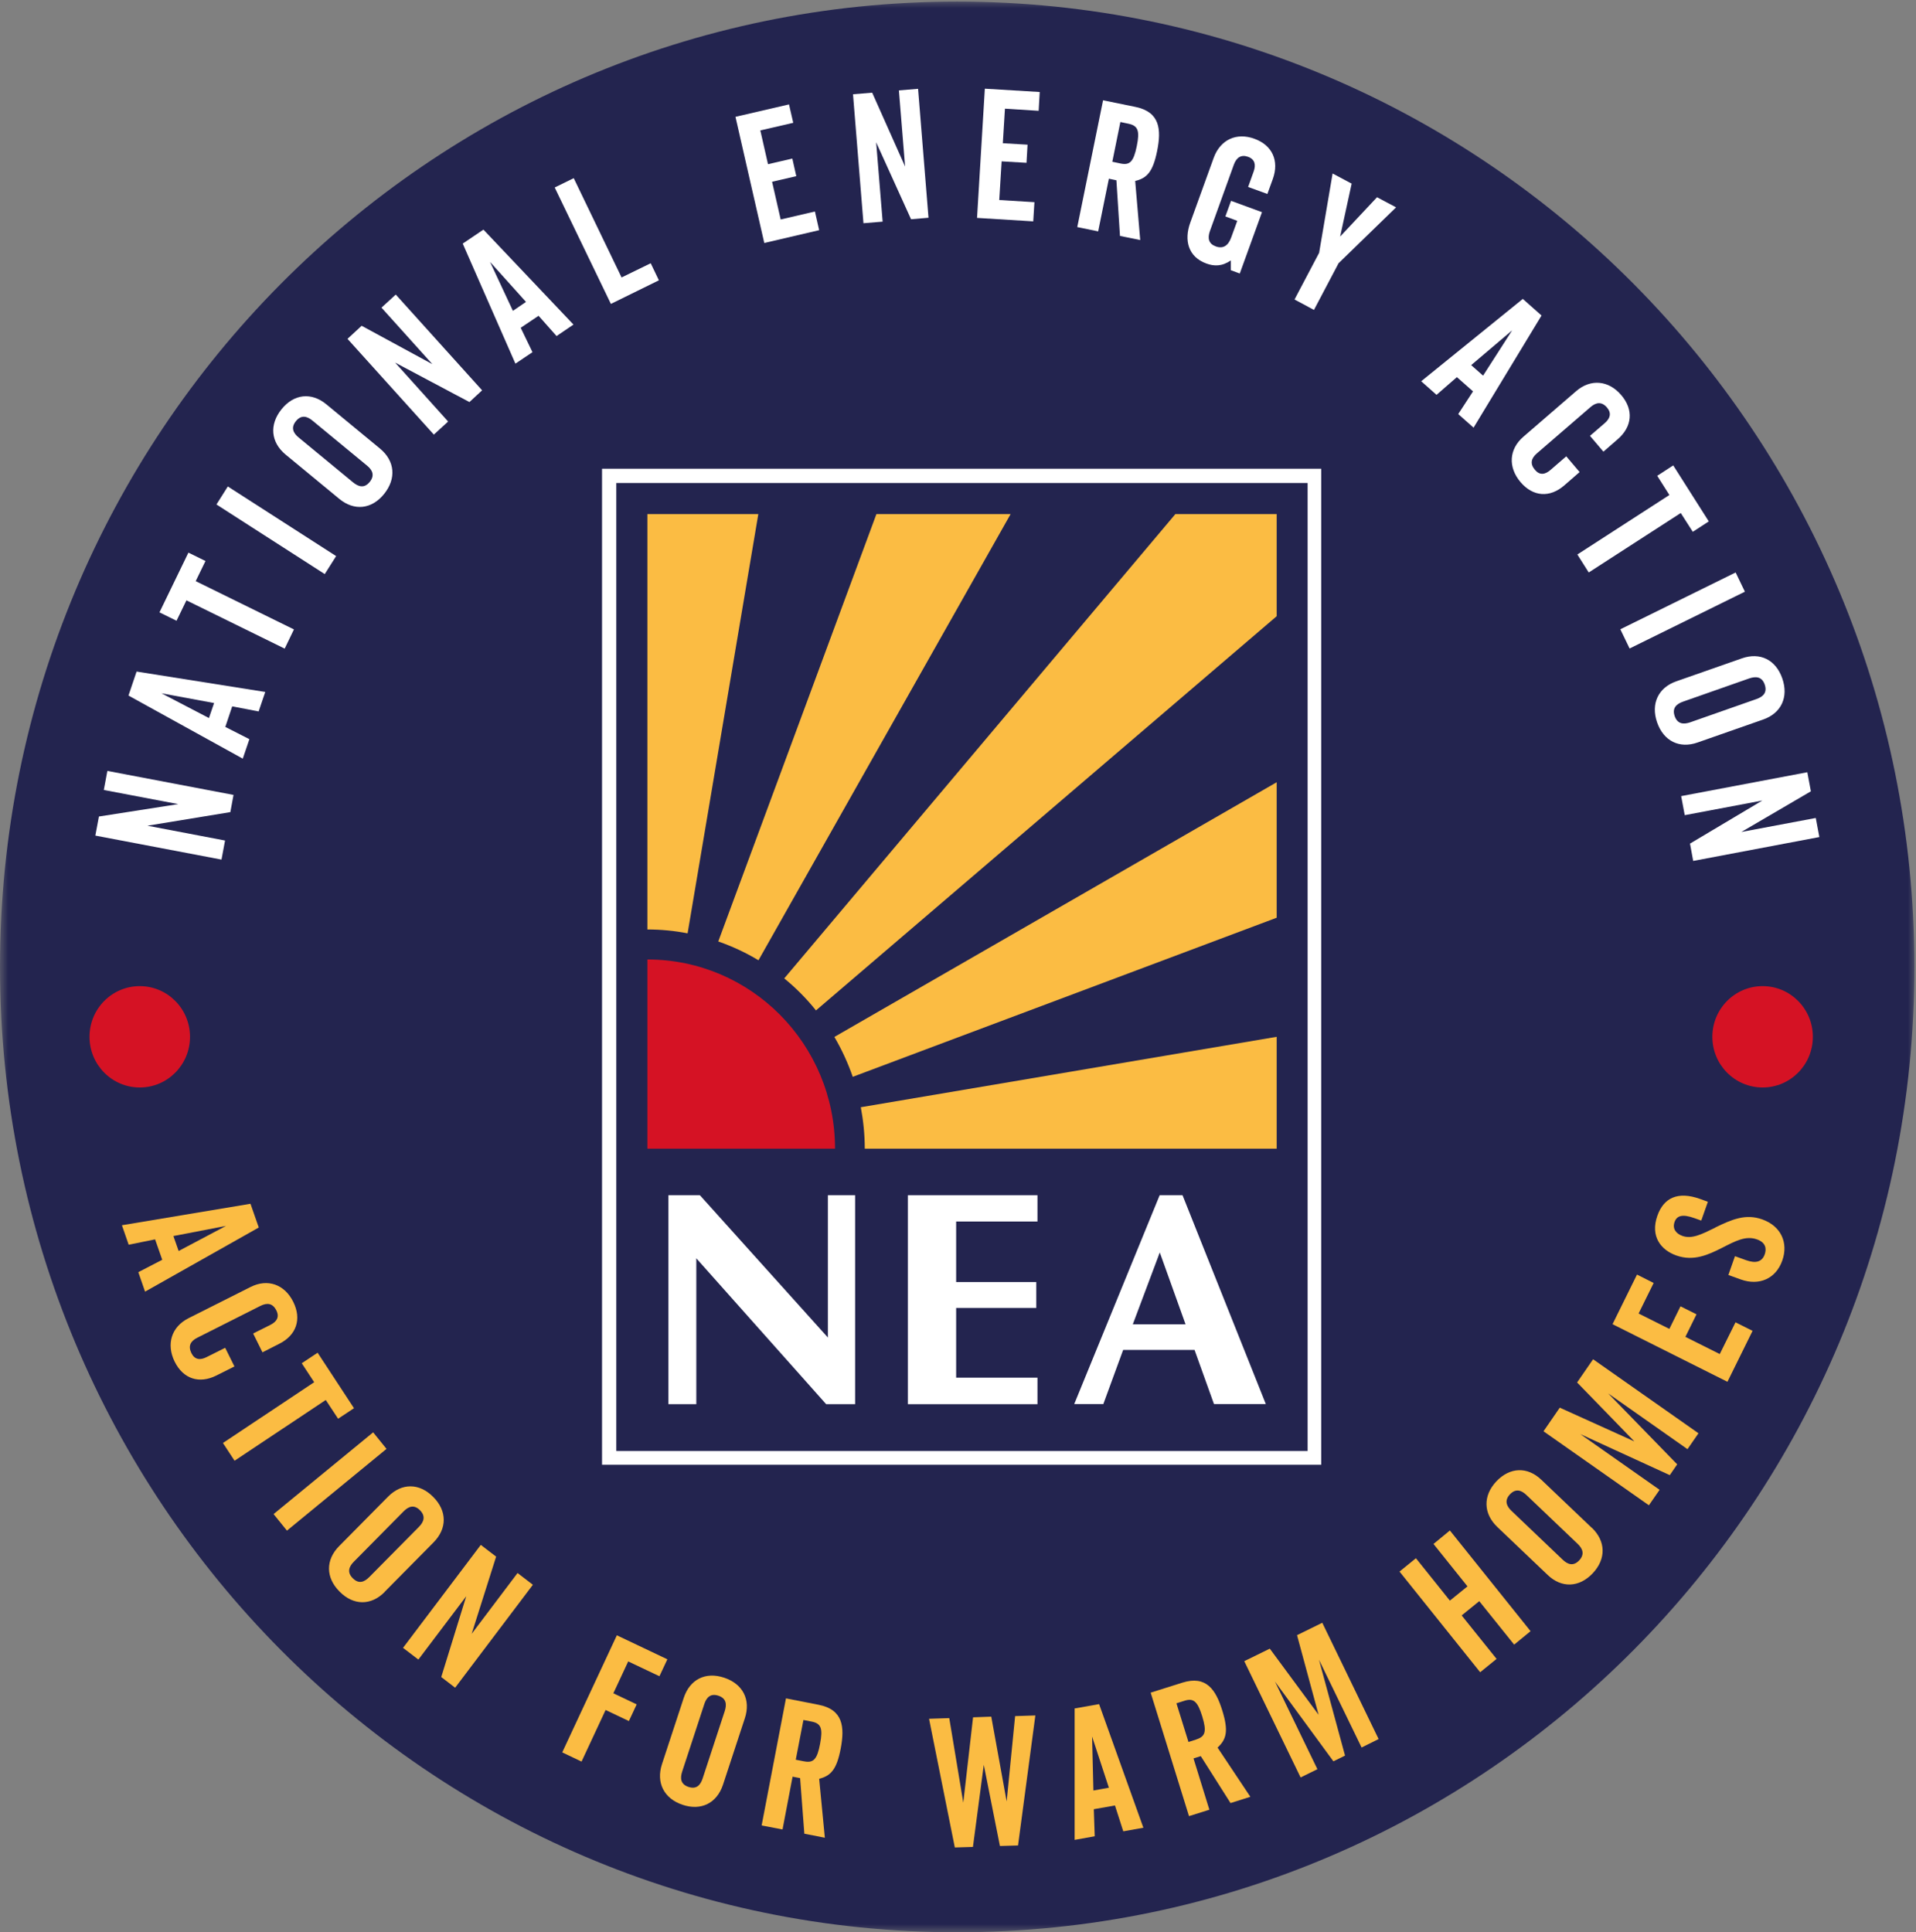
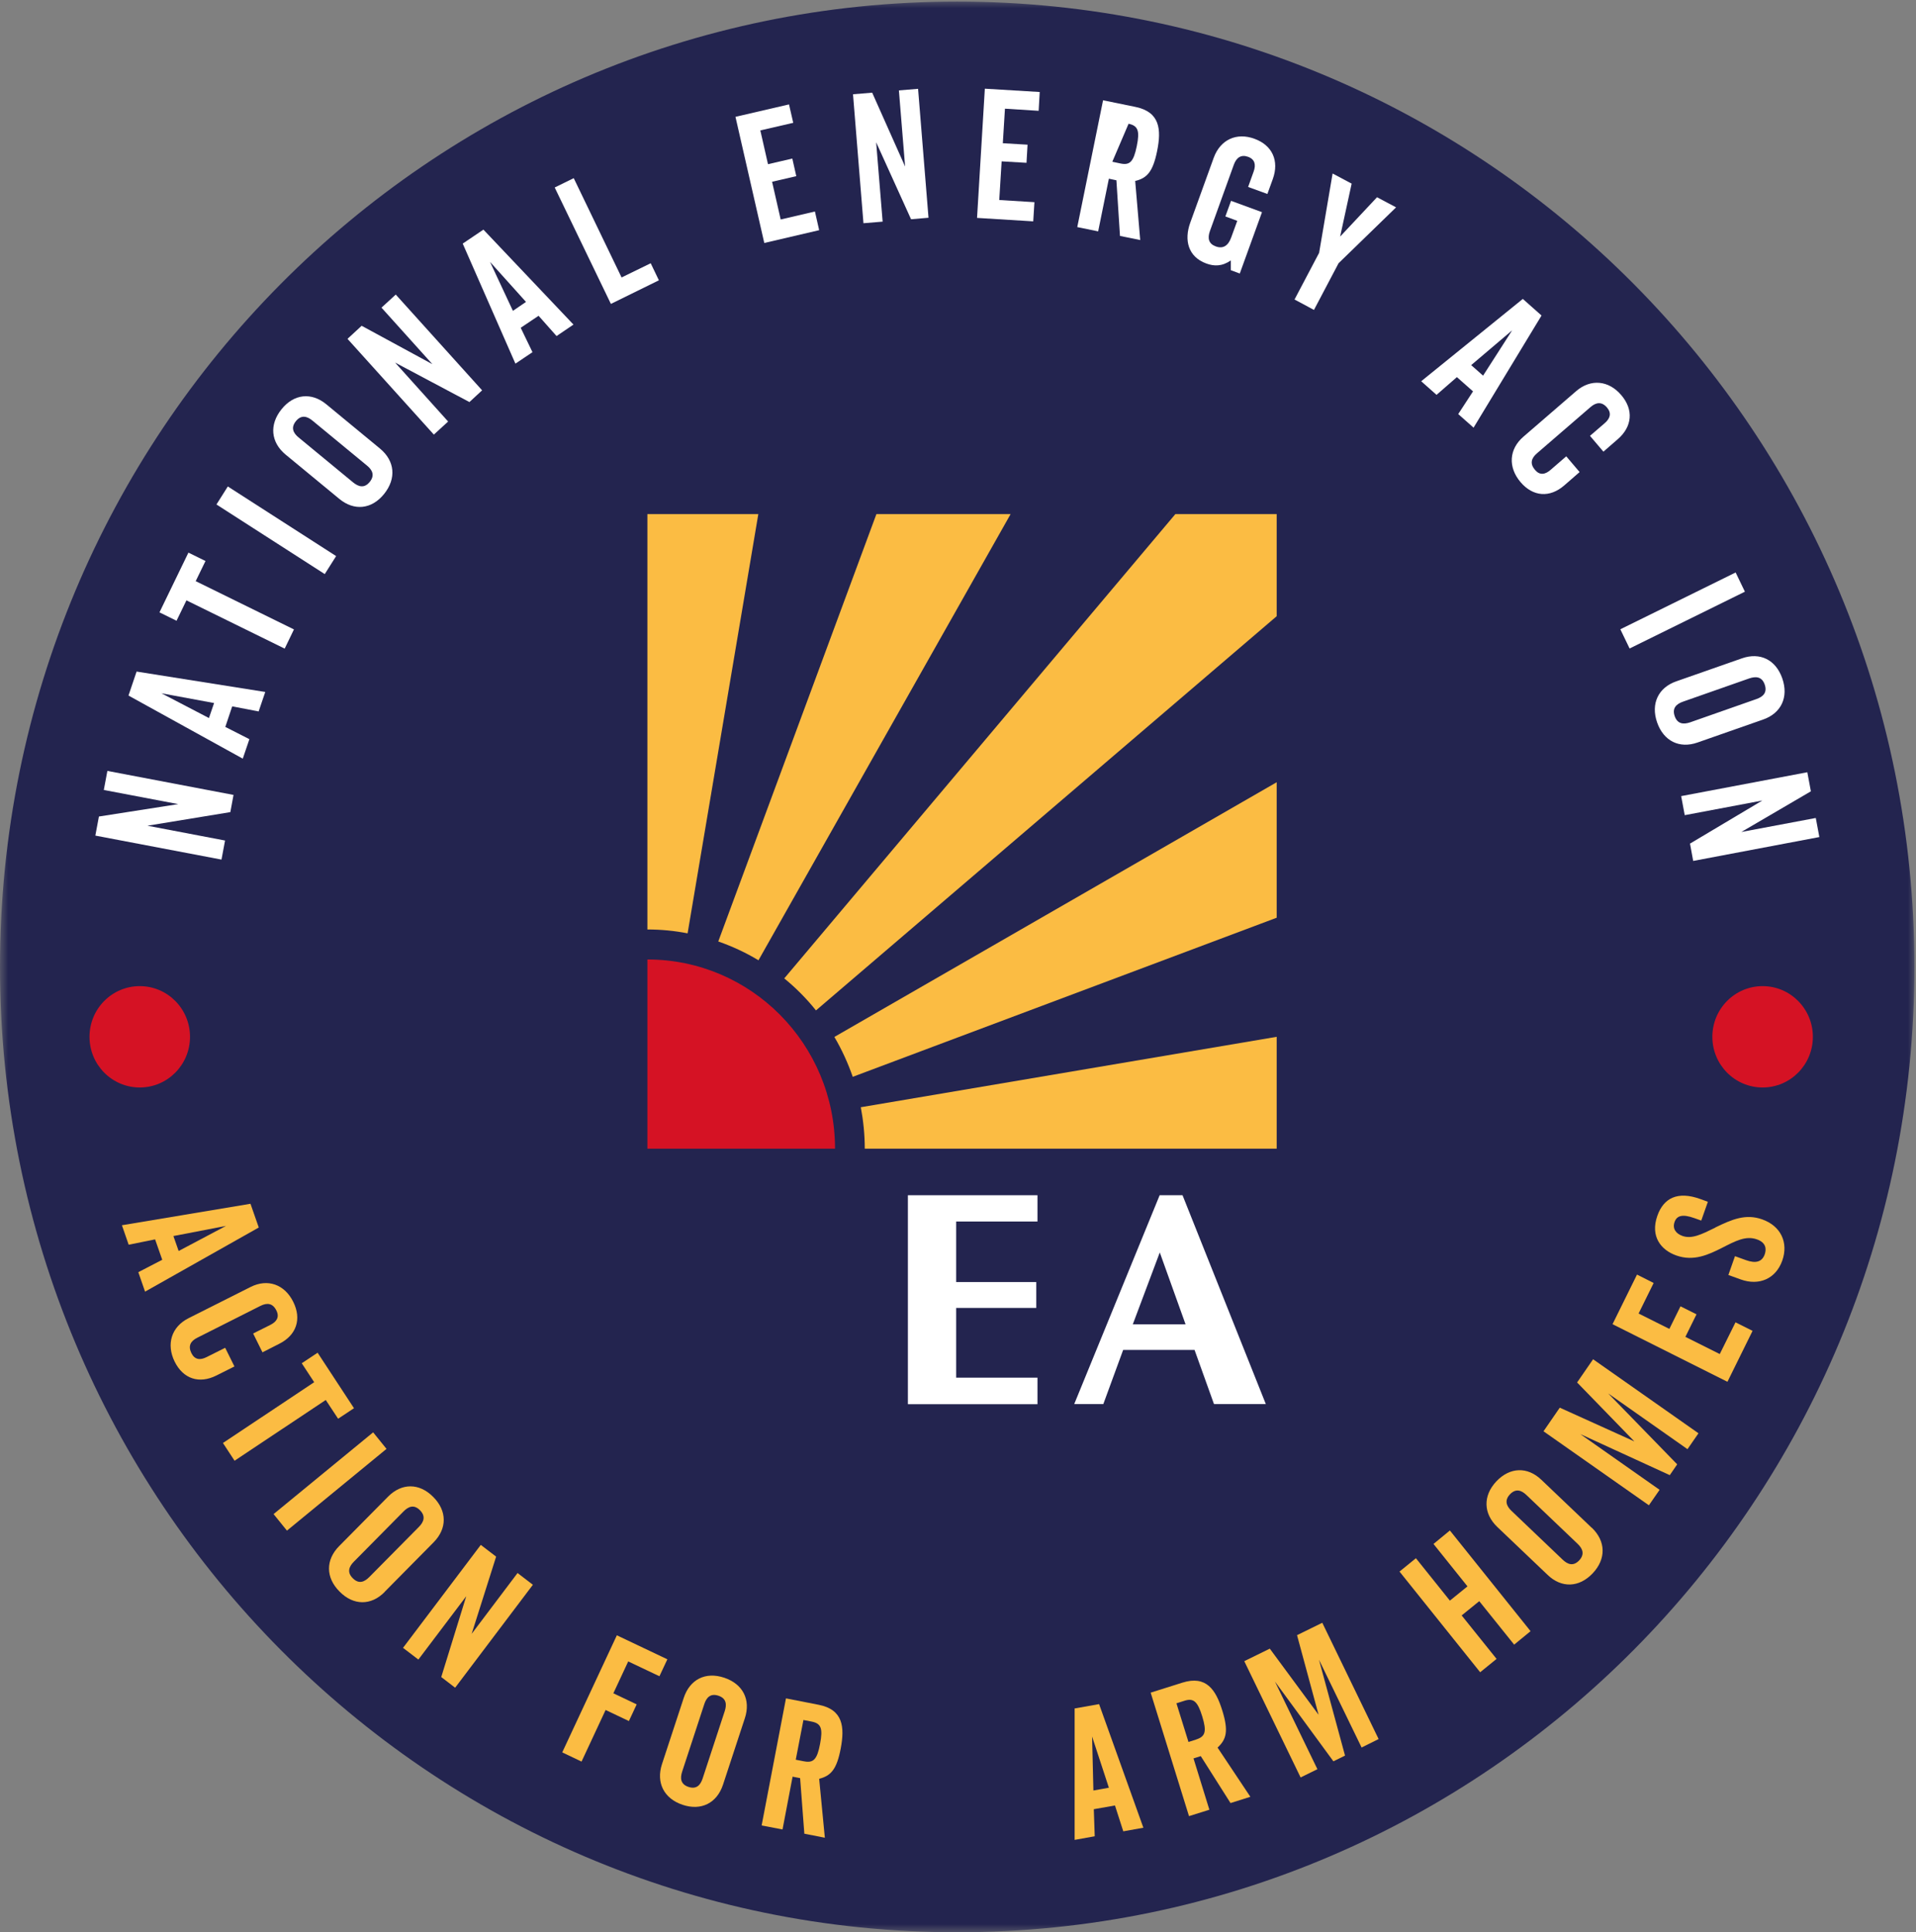
<svg xmlns="http://www.w3.org/2000/svg" width="117" height="118" viewBox="0 0 117 118" fill="none">
  <rect x="0" y="0" width="117" height="118" fill="#808080" stroke="none" />
  <g id="Layer_1" clip-path="url(#clip0_574_50)">
    <g id="Clip path group">
      <mask id="mask0_574_50" style="mask-type:luminance" maskUnits="userSpaceOnUse" x="0" y="0" width="117" height="118">
        <g id="clippath">
          <path id="Vector" d="M117 0H0V118H117V0Z" fill="white" />
        </g>
      </mask>
      <g mask="url(#mask0_574_50)">
        <g id="Group">
          <path id="Vector_2" d="M116.903 59.049C116.903 91.607 90.734 118 58.452 118C26.17 118 0 91.607 0 59.049C0 26.491 26.17 0.098 58.452 0.098C90.734 0.098 116.903 26.491 116.903 59.049Z" fill="#23244F" />
-           <path id="Vector_3" d="M80.681 28.625H36.763V89.449H80.681V28.625Z" fill="white" />
          <path id="Vector_4" d="M79.849 29.496H37.635V88.61H79.849V29.496Z" fill="#23244F" />
-           <path id="Vector_5" d="M40.817 72.99H42.739L50.555 81.68V72.99H52.218V85.751H50.45L42.52 76.842V85.751H40.817V72.99Z" fill="white" />
          <path id="Vector_6" d="M55.44 72.99H63.353V74.595H58.387V78.292H63.28V79.872H58.387V84.131H63.353V85.751H55.44V72.99Z" fill="white" />
          <path id="Vector_7" d="M39.533 58.593V70.148H50.991C50.991 63.764 45.863 58.593 39.533 58.593Z" fill="#D51224" />
          <path id="Vector_8" d="M46.307 31.393H39.533V56.761C40.373 56.761 41.196 56.842 41.988 56.997L46.307 31.393Z" fill="#FBBC43" />
          <path id="Vector_9" d="M46.316 58.642L61.714 31.393H53.518L43.861 57.493C44.725 57.795 45.548 58.177 46.316 58.642Z" fill="#FBBC43" />
          <path id="Vector_10" d="M71.775 31.393L47.89 59.749C48.601 60.327 49.255 60.987 49.828 61.704L77.96 37.631V31.393H71.775Z" fill="#FBBC43" />
          <path id="Vector_11" d="M50.95 63.324C51.403 64.09 51.774 64.904 52.073 65.759L77.96 56.044V47.77L50.95 63.324Z" fill="#FBBC43" />
          <path id="Vector_12" d="M52.565 67.616C52.719 68.438 52.807 69.285 52.807 70.148H77.96V63.316L52.565 67.616Z" fill="#FBBC43" />
          <path id="Vector_13" d="M70.822 72.99H72.211L77.297 85.743H74.132L72.945 82.437H68.585L67.374 85.743H65.597L70.814 72.99H70.822ZM69.174 80.873H72.396L70.822 76.484L69.174 80.873Z" fill="white" />
        </g>
      </g>
    </g>
    <path id="Vector_14" d="M14.066 49.594L9.003 50.425L13.743 51.329L13.525 52.493L5.822 51.028L6.04 49.863L10.884 49.106L6.339 48.242L6.557 47.078L14.26 48.544L14.066 49.594Z" fill="white" />
    <path id="Vector_15" d="M7.848 42.469L8.341 41.011L16.198 42.257L15.794 43.446L14.179 43.136L13.759 44.391L15.229 45.14L14.825 46.329L7.848 42.477V42.469ZM12.758 43.853L13.073 42.933L9.859 42.338L12.766 43.853H12.758Z" fill="white" />
    <path id="Vector_16" d="M11.95 35.489L17.95 38.438L17.384 39.61L11.385 36.662L10.78 37.908L9.738 37.395L11.506 33.747L12.548 34.26L11.95 35.489Z" fill="white" />
    <path id="Vector_17" d="M20.526 33.959L19.831 35.058L13.218 30.807L13.912 29.708L20.526 33.959Z" fill="white" />
    <path id="Vector_18" d="M23.206 27.395C24.111 28.144 24.215 29.219 23.456 30.164C22.698 31.108 21.624 31.214 20.719 30.465L17.441 27.761C16.537 27.012 16.432 25.937 17.191 24.992C17.95 24.048 19.024 23.942 19.928 24.691L23.206 27.395ZM19.08 25.685C18.765 25.424 18.402 25.31 18.071 25.717C17.74 26.125 17.917 26.458 18.24 26.719L21.567 29.463C21.89 29.724 22.245 29.838 22.576 29.431C22.907 29.024 22.73 28.69 22.407 28.429L19.08 25.685Z" fill="white" />
    <path id="Vector_19" d="M28.665 24.553L24.127 22.142L27.365 25.742L26.493 26.54L21.22 20.693L22.084 19.895L26.404 22.24L23.295 18.787L24.167 17.989L29.44 23.836L28.657 24.561L28.665 24.553Z" fill="white" />
    <path id="Vector_20" d="M28.253 14.878L29.52 14.023L35.019 19.821L33.986 20.522L32.888 19.284L31.797 20.017L32.516 21.507L31.474 22.207L28.253 14.87V14.878ZM31.321 18.983L32.12 18.437L29.924 15.994L31.321 18.983Z" fill="white" />
    <path id="Vector_21" d="M37.967 16.939L39.735 16.076L40.235 17.118L37.304 18.559L33.873 11.45L35.035 10.88L37.958 16.947L37.967 16.939Z" fill="white" />
    <path id="Vector_22" d="M46.905 10.025L48.383 9.683L48.625 10.758L47.147 11.1L47.672 13.404L49.763 12.916L50.022 14.056L46.671 14.838L44.911 7.134L48.181 6.376L48.439 7.5L46.429 7.964L46.897 10.025H46.905Z" fill="white" />
    <path id="Vector_23" d="M55.633 13.388L53.502 8.689L53.898 13.535L52.727 13.632L52.089 5.757L53.26 5.66L55.27 10.171L54.891 5.521L56.062 5.424L56.699 13.298L55.642 13.388H55.633Z" fill="white" />
    <path id="Vector_24" d="M61.229 8.746L62.747 8.836L62.683 9.943L61.165 9.854L61.019 12.215L63.167 12.346L63.094 13.518L59.663 13.307L60.139 5.416L63.49 5.619L63.425 6.767L61.367 6.637L61.237 8.746H61.229Z" fill="white" />
-     <path id="Vector_25" d="M68.391 14.406L68.173 11.01L67.713 10.912L67.059 14.129L65.783 13.868L67.358 6.124L69.344 6.531C70.83 6.841 70.927 7.899 70.66 9.219C70.402 10.497 70.038 10.88 69.32 11.051L69.627 14.659L68.383 14.406H68.391ZM68.424 9.984C68.997 10.106 69.223 9.87 69.417 8.925C69.611 7.981 69.489 7.679 68.916 7.557L68.415 7.451L67.923 9.878L68.424 9.984Z" fill="white" />
+     <path id="Vector_25" d="M68.391 14.406L68.173 11.01L67.713 10.912L67.059 14.129L65.783 13.868L67.358 6.124L69.344 6.531C70.83 6.841 70.927 7.899 70.66 9.219C70.402 10.497 70.038 10.88 69.32 11.051L69.627 14.659L68.383 14.406H68.391ZM68.424 9.984C68.997 10.106 69.223 9.87 69.417 8.925C69.611 7.981 69.489 7.679 68.916 7.557L67.923 9.878L68.424 9.984Z" fill="white" />
    <path id="Vector_26" d="M77.403 11.849L76.216 11.417L76.555 10.473C76.7 10.066 76.635 9.732 76.216 9.577C75.788 9.422 75.505 9.618 75.344 10.057L73.882 14.113C73.721 14.569 73.817 14.895 74.245 15.049C74.689 15.212 75.004 15.001 75.182 14.504L75.553 13.486L74.827 13.217L75.174 12.264L77.063 12.957L75.707 16.703L75.158 16.499V15.904C74.617 16.279 74.132 16.263 73.664 16.092C72.55 15.685 72.299 14.667 72.679 13.608L74.116 9.634C74.52 8.526 75.513 8.07 76.611 8.478C77.701 8.877 78.121 9.829 77.725 10.929L77.394 11.841L77.403 11.849Z" fill="white" />
    <path id="Vector_27" d="M79.05 18.29L80.552 15.44L81.375 10.595L82.538 11.214L81.835 14.447L84.088 12.044L85.251 12.663L81.739 16.075L80.237 18.926L79.05 18.29Z" fill="white" />
    <path id="Vector_28" d="M92.986 18.25L94.133 19.268L89.983 26.116L89.046 25.286L89.95 23.901L88.965 23.03L87.722 24.113L86.785 23.282L92.986 18.258V18.25ZM89.837 22.297L90.564 22.94L92.34 20.172L89.837 22.297Z" fill="white" />
    <path id="Vector_29" d="M97.096 26.613L97.993 25.84C98.324 25.555 98.421 25.237 98.138 24.895C97.823 24.52 97.476 24.553 97.121 24.862L93.858 27.68C93.495 27.989 93.414 28.323 93.737 28.698C94.028 29.04 94.351 28.983 94.682 28.698L95.643 27.867L96.458 28.828L95.522 29.642C94.642 30.408 93.616 30.343 92.849 29.439C92.082 28.535 92.138 27.427 93.035 26.662L96.249 23.885C97.137 23.119 98.235 23.225 99.002 24.129C99.769 25.025 99.672 26.059 98.784 26.825L97.912 27.582L97.096 26.621V26.613Z" fill="white" />
-     <path id="Vector_30" d="M102.635 31.328L97.016 34.96L96.321 33.861L101.941 30.229L101.198 29.056L102.175 28.421L104.347 31.841L103.37 32.476L102.635 31.328Z" fill="white" />
    <path id="Vector_31" d="M99.511 39.602L98.945 38.429L105.986 34.96L106.552 36.133L99.511 39.602Z" fill="white" />
    <path id="Vector_32" d="M103.661 45.343C102.555 45.734 101.586 45.254 101.19 44.114C100.794 42.973 101.263 41.988 102.369 41.605L106.366 40.205C107.472 39.814 108.441 40.286 108.837 41.434C109.232 42.583 108.764 43.56 107.658 43.943L103.661 45.343ZM107.262 42.688C107.65 42.55 107.932 42.306 107.763 41.809C107.593 41.312 107.222 41.296 106.826 41.426L102.765 42.851C102.377 42.99 102.094 43.234 102.264 43.731C102.434 44.227 102.813 44.244 103.201 44.114L107.262 42.688Z" fill="white" />
    <path id="Vector_33" d="M103.201 51.516L107.617 48.886L102.878 49.781L102.66 48.617L110.363 47.159L110.581 48.324L106.334 50.807L110.88 49.952L111.098 51.117L103.394 52.575L103.201 51.524V51.516Z" fill="white" />
    <path id="Vector_34" d="M15.293 73.504L15.802 74.961L8.858 78.878L8.446 77.689L9.907 76.932L9.471 75.686L7.857 76.012L7.445 74.823L15.293 73.512V73.504ZM10.586 75.474L10.909 76.395L13.799 74.864L10.586 75.483V75.474Z" fill="#FBBC43" />
    <path id="Vector_35" d="M15.455 81.435L16.512 80.906C16.9 80.711 17.078 80.426 16.876 80.027C16.658 79.587 16.319 79.538 15.899 79.75L12.055 81.688C11.627 81.9 11.474 82.201 11.692 82.641C11.894 83.04 12.225 83.072 12.612 82.877L13.751 82.307L14.316 83.447L13.21 84.001C12.168 84.522 11.191 84.212 10.666 83.154C10.142 82.087 10.465 81.028 11.514 80.499L15.301 78.593C16.351 78.064 17.384 78.439 17.909 79.505C18.434 80.564 18.095 81.541 17.053 82.062L16.028 82.584L15.463 81.444L15.455 81.435Z" fill="#FBBC43" />
    <path id="Vector_36" d="M19.896 85.491L14.324 89.204L13.614 88.121L19.185 84.408L18.426 83.251L19.395 82.608L21.616 85.996L20.647 86.639L19.896 85.499V85.491Z" fill="#FBBC43" />
    <path id="Vector_37" d="M17.522 93.472L16.706 92.462L22.786 87.47L23.602 88.48L17.522 93.472Z" fill="#FBBC43" />
    <path id="Vector_38" d="M23.489 97.218C22.665 98.057 21.583 98.057 20.735 97.193C19.88 96.338 19.88 95.255 20.711 94.416L23.699 91.395C24.53 90.556 25.604 90.556 26.452 91.411C27.308 92.266 27.308 93.35 26.476 94.188L23.489 97.21V97.218ZM25.58 93.244C25.871 92.951 26.016 92.6 25.645 92.226C25.273 91.851 24.934 92.006 24.643 92.299L21.608 95.369C21.317 95.662 21.171 96.013 21.543 96.379C21.914 96.754 22.253 96.607 22.552 96.306L25.588 93.236L25.58 93.244Z" fill="#FBBC43" />
    <path id="Vector_39" d="M26.945 102.413L28.471 97.478L25.548 101.346L24.611 100.63L29.359 94.343L30.296 95.06L28.802 99.775L31.604 96.061L32.54 96.778L27.793 103.065L26.945 102.413Z" fill="#FBBC43" />
    <path id="Vector_40" d="M37.458 103.407L38.879 104.083L38.403 105.101L36.981 104.425L35.512 107.576L34.333 107.014L37.668 99.864L40.752 101.33L40.268 102.364L38.362 101.46L37.45 103.415L37.458 103.407Z" fill="#FBBC43" />
    <path id="Vector_41" d="M44.151 108.985C43.78 110.109 42.819 110.597 41.681 110.215C40.542 109.832 40.058 108.863 40.421 107.739L41.753 103.684C42.125 102.56 43.078 102.071 44.224 102.454C45.371 102.837 45.855 103.806 45.484 104.93L44.151 108.985ZM44.257 104.49C44.386 104.091 44.361 103.716 43.869 103.553C43.376 103.39 43.134 103.675 43.005 104.074L41.657 108.187C41.527 108.586 41.551 108.961 42.044 109.123C42.537 109.286 42.779 109.001 42.908 108.602L44.257 104.49Z" fill="#FBBC43" />
    <path id="Vector_42" d="M49.117 111.982L48.859 108.586L48.399 108.497L47.785 111.721L46.509 111.477L47.995 103.716L49.989 104.107C51.483 104.4 51.588 105.459 51.338 106.778C51.096 108.057 50.732 108.448 50.022 108.627L50.369 112.226L49.126 111.982H49.117ZM49.101 107.56C49.675 107.674 49.901 107.438 50.078 106.493C50.256 105.549 50.143 105.247 49.562 105.133L49.061 105.036L48.593 107.462L49.093 107.56H49.101Z" fill="#FBBC43" />
-     <path id="Vector_43" d="M60.535 104.848L61.471 110.011L61.988 104.799L63.224 104.759L62.166 112.699L61.06 112.731L60.075 107.772L59.412 112.788L58.306 112.821L56.732 104.962L57.967 104.921L58.823 110.084L59.42 104.873L60.527 104.832L60.535 104.848Z" fill="#FBBC43" />
    <path id="Vector_44" d="M65.606 104.335L67.115 104.066L69.82 111.615L68.593 111.835L68.085 110.256L66.793 110.484L66.849 112.137L65.622 112.357V104.335H65.606ZM66.76 109.343L67.713 109.172L66.688 106.045L66.768 109.343H66.76Z" fill="#FBBC43" />
    <path id="Vector_45" d="M75.142 110.109L73.325 107.242L72.881 107.381L73.85 110.516L72.606 110.907L70.265 103.366L72.203 102.755C73.656 102.299 74.245 103.179 74.641 104.465C75.029 105.711 74.891 106.224 74.35 106.721L76.353 109.726L75.142 110.109ZM73.05 106.224C73.607 106.045 73.696 105.736 73.414 104.816C73.131 103.895 72.881 103.684 72.324 103.863L71.839 104.017L72.574 106.379L73.058 106.224H73.05Z" fill="#FBBC43" />
    <path id="Vector_46" d="M83.144 106.713L80.543 101.355L82.134 107.21L81.424 107.56L77.855 102.69L80.447 108.04L79.421 108.545L75.981 101.444L77.54 100.679L80.519 104.718L79.203 99.856L80.745 99.099L84.185 106.2L83.135 106.721L83.144 106.713Z" fill="#FBBC43" />
    <path id="Vector_47" d="M92.462 100.434L90.33 97.779L89.256 98.651L91.388 101.306L90.386 102.12L85.461 95.972L86.462 95.157L88.537 97.747L89.611 96.876L87.536 94.286L88.537 93.463L93.463 99.612L92.462 100.434Z" fill="#FBBC43" />
    <path id="Vector_48" d="M97.209 93.301C98.057 94.115 98.089 95.198 97.258 96.078C96.426 96.957 95.352 96.99 94.504 96.175L91.428 93.244C90.58 92.429 90.548 91.346 91.371 90.467C92.203 89.587 93.277 89.555 94.125 90.369L97.201 93.301H97.209ZM93.212 91.297C92.914 91.012 92.567 90.874 92.203 91.257C91.848 91.639 92.001 91.981 92.3 92.266L95.425 95.247C95.724 95.532 96.071 95.671 96.434 95.288C96.789 94.905 96.636 94.563 96.337 94.278L93.212 91.297Z" fill="#FBBC43" />
    <path id="Vector_49" d="M103.055 88.504L98.203 85.092L102.417 89.424L101.965 90.084L96.499 87.576L101.343 90.98L100.689 91.924L94.254 87.405L95.247 85.963L99.801 88.023L96.305 84.424L97.282 83.007L103.717 87.527L103.047 88.496L103.055 88.504Z" fill="#FBBC43" />
    <path id="Vector_50" d="M101.941 81.15L102.619 79.774L103.596 80.263L102.918 81.639L105.017 82.689L105.978 80.751L107.02 81.272L105.486 84.383L98.469 80.865L99.963 77.836L100.98 78.349L100.06 80.214L101.933 81.15H101.941Z" fill="#FBBC43" />
    <path id="Vector_51" d="M104.743 74.961C105.76 74.465 106.6 74.106 107.609 74.465C108.756 74.872 109.216 75.89 108.837 76.973C108.441 78.105 107.407 78.528 106.309 78.137L105.542 77.86L105.946 76.712L106.624 76.957C107.198 77.16 107.593 77.079 107.763 76.598C107.876 76.272 107.843 75.882 107.286 75.686C106.6 75.442 105.962 75.792 105.147 76.207C104.339 76.615 103.427 77.046 102.369 76.671C101.424 76.338 100.762 75.507 101.206 74.245C101.586 73.162 102.442 72.722 103.822 73.219L104.291 73.39L103.887 74.538L103.475 74.391C102.732 74.123 102.393 74.237 102.256 74.627C102.111 75.043 102.353 75.336 102.732 75.474C103.306 75.678 103.879 75.393 104.743 74.969V74.961Z" fill="#FBBC43" />
    <g id="Clip path group_2">
      <mask id="mask1_574_50" style="mask-type:luminance" maskUnits="userSpaceOnUse" x="0" y="0" width="117" height="118">
        <g id="clippath-1">
          <path id="Vector_52" d="M117 0H0V118H117V0Z" fill="white" />
        </g>
      </mask>
      <g mask="url(#mask1_574_50)">
        <g id="Group_2">
          <path id="Vector_53" d="M11.603 63.316C11.603 65.026 10.23 66.41 8.535 66.41C6.839 66.41 5.466 65.026 5.466 63.316C5.466 61.606 6.839 60.221 8.535 60.221C10.23 60.221 11.603 61.606 11.603 63.316Z" fill="#D51224" />
          <path id="Vector_54" d="M110.702 63.316C110.702 65.026 109.329 66.41 107.634 66.41C105.938 66.41 104.565 65.026 104.565 63.316C104.565 61.606 105.938 60.221 107.634 60.221C109.329 60.221 110.702 61.606 110.702 63.316Z" fill="#D51224" />
        </g>
      </g>
    </g>
  </g>
  <defs>
    <clipPath id="clip0_574_50">
      <rect width="117" height="118" fill="white" />
    </clipPath>
  </defs>
</svg>